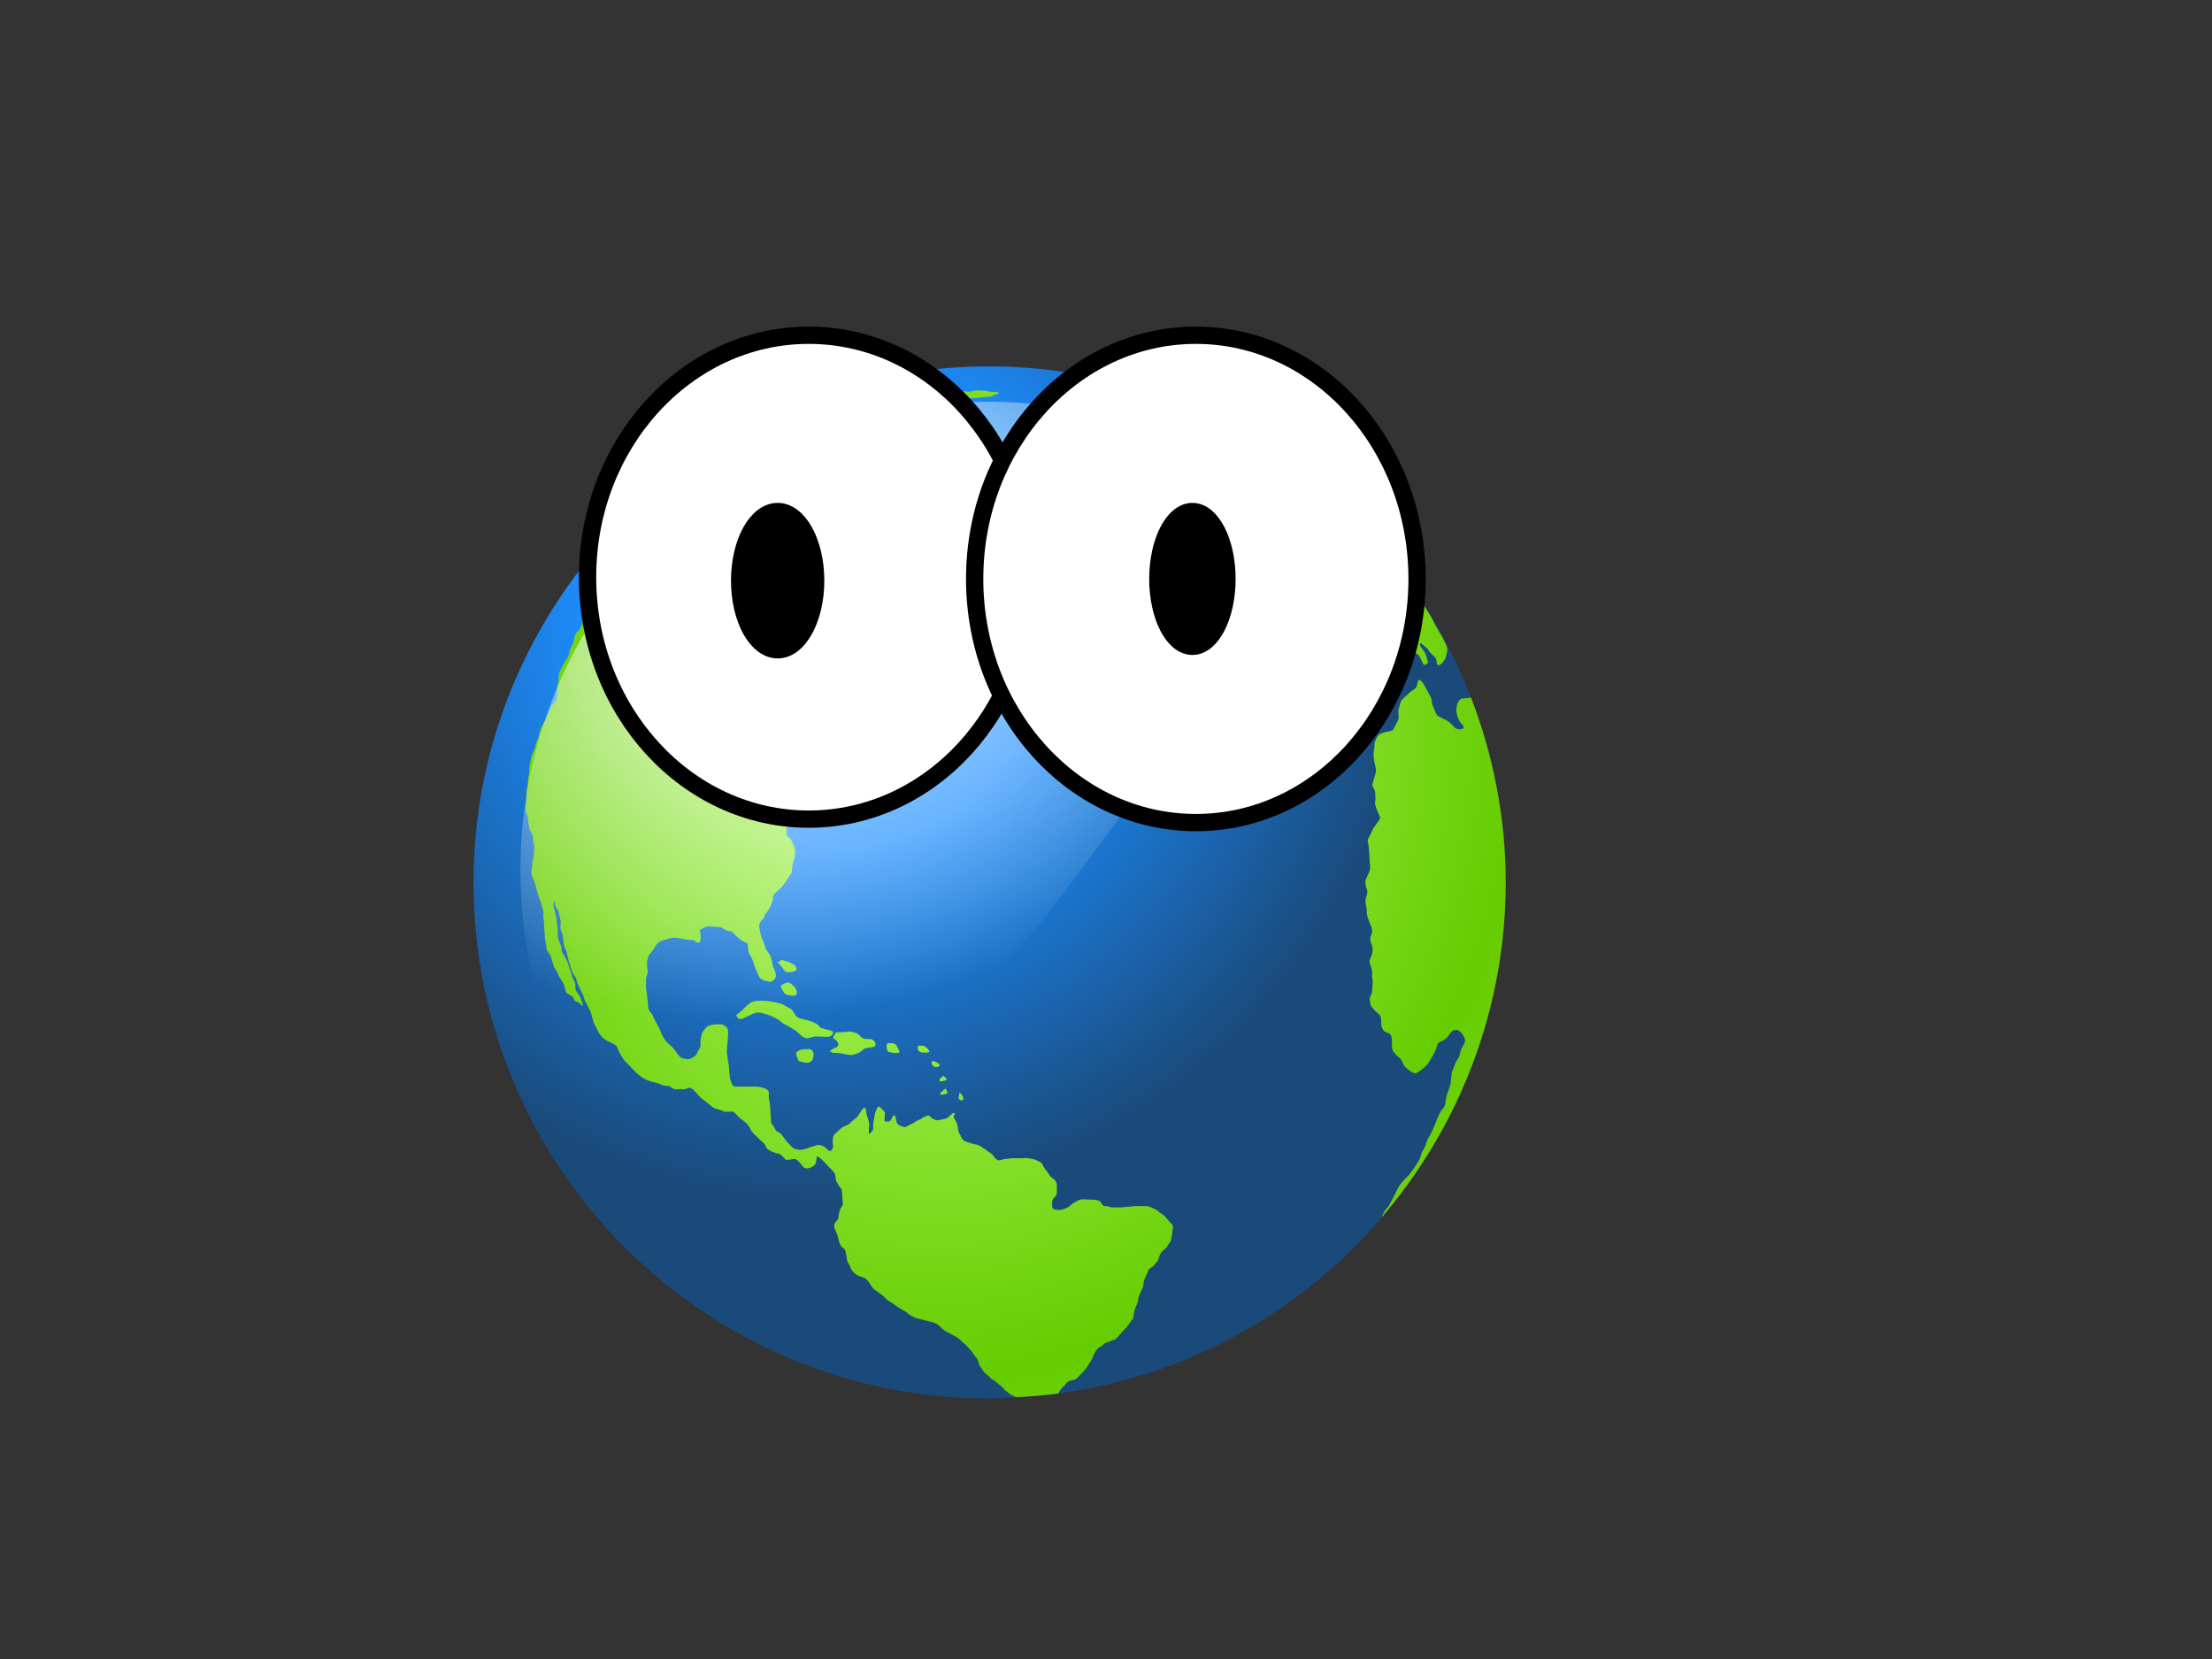
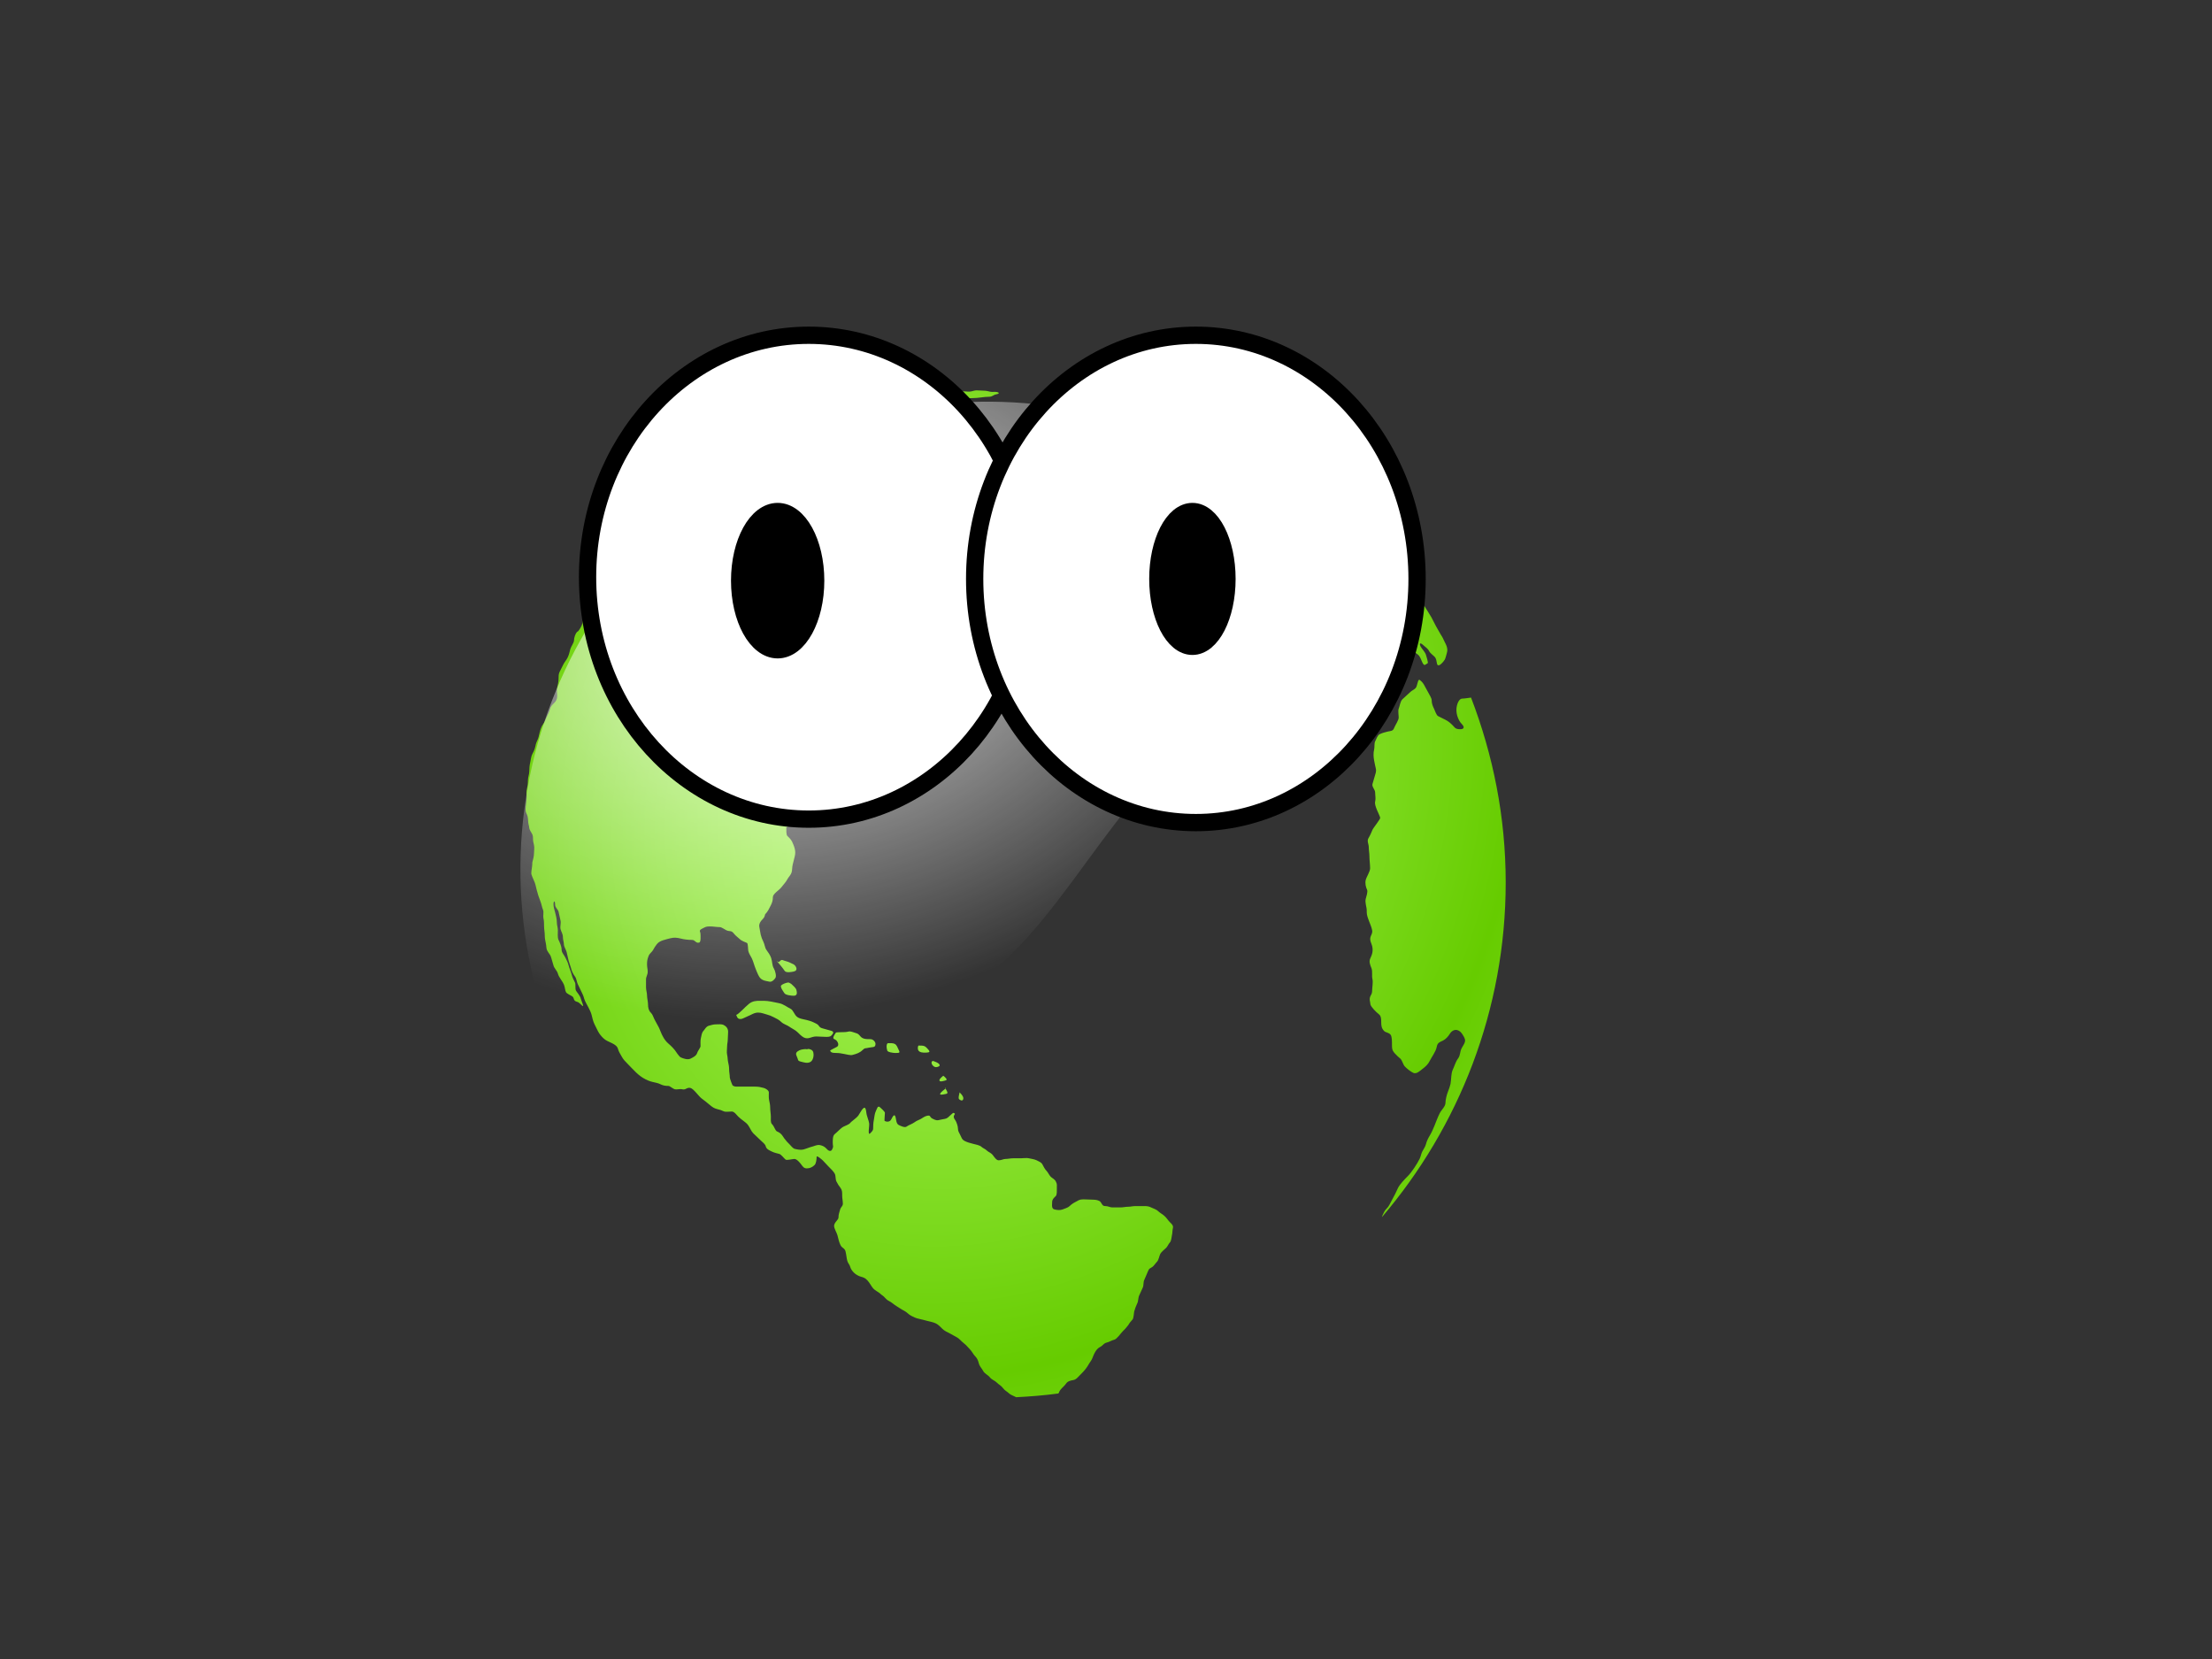
<svg xmlns="http://www.w3.org/2000/svg" xmlns:xlink="http://www.w3.org/1999/xlink" width="640" height="480">
  <rect width="100%" height="100%" fill="#333333" stroke="none" />
  <title>Cartoon mantis earth</title>
  <defs>
    <linearGradient id="linearGradient3351">
      <stop stop-color="#ffffff" stop-opacity="0.867" id="stop3353" offset="0" />
      <stop stop-color="#ffffff" stop-opacity="0" id="stop3355" offset="1" />
    </linearGradient>
    <linearGradient id="linearGradient3364">
      <stop stop-color="#007fff" id="stop3366" offset="0" />
      <stop stop-color="#1c8eff" offset="0.393" id="stop3413" />
      <stop stop-color="#1a4a7a" id="stop3368" offset="1" />
    </linearGradient>
    <linearGradient id="linearGradient6692">
      <stop stop-color="#b8ff71" id="stop6694" offset="0" />
      <stop stop-color="#66cc00" offset="1" id="stop6700" />
    </linearGradient>
    <radialGradient r="130.082" fy="309.108" fx="298.669" cy="309.108" cx="298.669" gradientTransform="matrix(0.244,0.878,-1.134,0.315,511.218,-185.901)" gradientUnits="userSpaceOnUse" id="radialGradient3969" xlink:href="#linearGradient3351" />
    <radialGradient r="141.812" fy="249.472" fx="317.862" cy="249.472" cx="317.862" spreadMethod="reflect" gradientTransform="matrix(0.923,0.55,-0.613,1.061,142.85,-210.122)" gradientUnits="userSpaceOnUse" id="radialGradient3976" xlink:href="#linearGradient6692" />
    <radialGradient r="149.302" fy="315.41" fx="298.103" cy="315.41" cx="298.103" gradientTransform="matrix(1.131,0,0,1.131,-97.295,-177.898)" gradientUnits="userSpaceOnUse" id="radialGradient3979" xlink:href="#linearGradient3364" />
  </defs>
  <g>
    <title>Layer 1</title>
    <g id="layer2" />
    <g id="layer1">
      <g id="g7821">
-         <path fill="url(#radialGradient3979)" fill-rule="nonzero" stroke-width="0.278" stroke-miterlimit="4" d="m286.329,106c-26.481,0 -51.311,6.966 -72.882,19.078c-0.014,0.008 -0.041,-0.008 -0.054,0c-13.958,7.843 -26.446,17.93 -37.17,29.67c-24.263,26.559 -39.223,61.789 -39.223,100.575c0,82.436 66.919,149.323 149.329,149.323c2.594,0 5.111,-0.247 7.672,-0.378c4.121,-0.211 8.184,-0.542 12.21,-1.081c37.336,-4.996 70.315,-23.697 93.628,-51.017c22.259,-26.086 35.766,-59.887 35.766,-96.846c0,-18.861 -3.607,-36.83 -9.995,-53.449c-3.133,-8.151 -7.005,-15.955 -11.454,-23.347c-19.28,-32.034 -50.148,-56.199 -86.875,-66.69c-13.038,-3.724 -26.724,-5.837 -40.952,-5.837z" id="path6109" />
        <path fill="url(#radialGradient3976)" fill-rule="nonzero" stroke-width="0.278" stroke-miterlimit="4" d="m265.184,110.702c-0.538,0 -1.388,0.098 -1.753,0.585c-0.352,0.469 -0.689,1.079 -1.07,1.46c-0.229,0.228 -0.468,0.877 -1.071,0.877c-0.349,0 -1.502,-0.188 -1.753,0c-0.464,0.348 -1.118,0.679 -1.265,1.265c-0.189,0.754 -0.827,0.632 -1.363,1.169c-0.303,0.302 -1.01,0.861 -1.46,0.973c-0.588,0.147 -1.104,0.292 -1.753,0.292c-0.493,0 -1.178,-0.119 -1.655,0c-0.777,0.195 -1.184,0.905 -1.849,1.071c-0.605,0.152 -0.879,0.394 -1.168,0.779c-0.374,0.498 -1.243,0.779 -1.85,0.779c-0.933,0 -0.973,0.17 -1.655,0.682c-0.484,0.363 -1.331,0.487 -1.947,0.487c-0.828,0 -2.001,0.026 -2.726,0.389c-0.494,0.247 -1.149,0.341 -1.363,0.876c-0.342,0.855 -0.628,0.947 -1.46,1.364c-0.484,0.242 -1.55,0.576 -1.947,0.973c-0.303,0.303 -0.47,1.38 -0.876,1.461c0.028,0.017 0.638,0.548 0.779,0.584c0.598,0.15 1.377,0.097 2.044,0.097c0.806,0 1.509,0.098 2.336,0.098c0.711,0 1.134,-0.487 1.753,-0.487c0.828,0 1.653,-0.001 2.433,0.194c0.651,0.163 1.264,0.39 1.947,0.39c0.724,0 1.132,-0.04 1.753,-0.195c0.787,-0.197 1.261,-0.157 1.655,-0.681c0.346,-0.462 0.638,-0.747 1.071,-1.071c0.345,-0.26 1.655,-1.656 1.947,-1.656c0.725,0 1.255,-0.216 1.947,-0.389c0.474,-0.119 0.493,-1.265 0.973,-1.169c0.282,0.057 0.861,0.759 1.168,0.682c0.268,-0.067 0.599,-0.14 0.877,-0.097c0.277,0.042 0.501,0.254 0.584,0.584c0.162,0.649 0.349,0.628 0.681,1.071c0.163,0.217 0.971,1.178 0.876,1.558c-0.115,0.463 -0.226,1.239 -0.097,1.752c0.129,0.516 0.153,1.086 0.389,1.558c0.158,0.316 0.604,1.05 0.682,1.363c0.152,0.611 0.492,0.594 0.779,1.169c0.341,0.684 0.171,0.982 -0.098,1.655c-0.23,0.576 -0.566,1.242 -0.389,1.947c0.036,0.146 0.061,0.341 0.097,0.487c0.109,0.436 0.171,0.672 0.292,0.779c0.121,0.107 0.291,0.097 0.779,0.097c0.574,0 1.366,0.004 1.655,0.292c0.39,0.391 0.779,0.61 0.779,1.169c0,0.402 -0.222,1.474 -0.584,1.655c-0.262,0.131 -1.071,0.834 -1.071,1.266c0,0.542 0.097,1.154 0.097,1.655c0,0.109 -0.026,0.283 0,0.389c0.162,0.647 0.299,1.475 0.584,2.045c0.225,0.449 0.728,0.845 0.974,1.46c0.217,0.544 0.239,1.354 0.487,1.85c0.274,0.549 0.548,1 0.778,1.461c0.274,0.546 0.438,1.606 0.877,2.045c0.517,0.517 0.723,0.867 1.168,1.46c0.381,0.509 0.866,1.158 1.265,1.558c0.355,0.355 0.717,0.814 1.169,1.266c0.929,0.93 1.491,1.475 2.628,2.044c0.582,0.292 1.259,0.581 1.85,0.877c0.667,0.333 1.232,0.778 1.752,1.168c0.592,0.444 1.207,1.085 2.044,0.876c0.726,-0.181 1.844,-0.045 2.532,-0.389c0.226,-0.113 0.475,-0.187 0.681,-0.39c0.206,-0.202 0.381,-0.503 0.195,-0.876c-0.152,-0.304 -0.487,-0.796 -0.487,-1.266c0,-0.798 -0.195,-1.515 -0.195,-2.336c0,-0.582 -0.035,-1.03 0.098,-1.558c0.104,-0.418 0.134,-1.022 0,-1.558c-0.165,-0.66 -0.031,-1.293 -0.195,-1.948c-0.136,-0.543 -0.097,-1.244 -0.097,-1.849c0,-0.568 -0.033,-1.039 0.097,-1.558c0.152,-0.61 0.097,-1.246 0.097,-1.85c0,-0.518 -0.086,-1.093 0.098,-1.461c0.188,-0.376 0.434,-1.28 0.973,-1.46c0.455,-0.152 2.044,-0.496 2.044,-1.071c0,-0.641 -0.06,-1.12 -0.194,-1.655c-0.154,-0.616 -0.558,-1.222 -0.195,-1.948c0.417,-0.834 1.233,-1.06 1.752,-1.752c0.296,-0.394 0.808,-0.807 1.266,-1.266c0.344,-0.344 1.101,-0.644 1.266,-0.974c0.213,-0.427 0.486,-1.063 0.486,-1.557c0,-0.349 0.152,-1.58 -0.194,-1.753c-0.504,-0.252 -1.071,-0.163 -1.071,-0.779c0,-0.409 0.441,-1.356 0.292,-1.655c-0.236,-0.473 -0.5,-0.88 -1.266,-1.071c-0.604,-0.151 -1.434,-0.267 -2.044,-0.39c-0.37,-0.073 -1.211,-0.182 -1.363,-0.486c-0.173,-0.347 -0.343,-1.292 -0.681,-1.461c-0.553,-0.276 -1.177,-0.292 -1.85,-0.292c-0.17,0 -2.271,-0.503 -1.558,-0.681c0.709,-0.178 0.688,-0.306 0.974,-0.877c0.162,-0.324 0.487,-0.876 0.194,-1.265c-0.407,-0.544 -0.961,-0.768 -1.363,-1.169c-0.532,-0.533 -1.765,-0.779 -2.531,-0.779c-0.109,0 -0.186,0.027 -0.292,0c-0.431,-0.108 -0.833,-0.541 -1.168,-0.876c-0.496,-0.497 -1.395,-0.714 -2.044,-0.876c-0.492,-0.123 -0.792,-0.539 -1.363,-0.682c-0.563,-0.141 -1.167,-0.145 -1.752,-0.292c-0.765,-0.191 -1.582,-0.336 -2.337,-0.487c-0.28,-0.056 -2.261,-0.203 -2.142,-0.681c0.073,-0.293 0.45,-0.974 0.876,-0.974c0.586,0 1.278,0.114 1.85,0c0.747,-0.149 1.513,-0.292 2.337,-0.292c0.751,0 1.508,0.048 2.239,0.195c0.913,0.182 1.924,0.067 2.823,0.292c0.706,0.176 1.794,0.292 2.531,0.292c1.038,0 2.247,-0.098 3.31,-0.098c1.624,0 3.074,-0.389 4.673,-0.389c0.925,0 1.241,-0.564 1.947,-0.682c0.357,-0.059 0.662,-0.162 0.779,-0.292c0.117,-0.129 0.015,-0.264 -0.487,-0.389c-0.611,-0.153 -1.315,0.06 -1.947,-0.098c-0.475,-0.118 -1.23,-0.291 -1.752,-0.291c-0.752,0 -1.395,-0.098 -2.142,-0.098c-0.535,0 -1.018,0.157 -1.558,0.292c-0.711,0.178 -1.395,0 -2.141,0c-0.765,0 -1.573,0 -2.337,0c-1.046,0 -2.145,-0.194 -3.115,-0.194c-0.633,0 -1.252,-0.098 -1.753,-0.098c-0.994,0 -2.147,-0.003 -2.92,-0.389c-0.721,-0.361 -1.244,-0.579 -2.045,-0.779c-0.37,-0.093 -1.228,-1.072 -1.557,-1.072l0,0zm62.11,1.169c-1.22,0.254 -2.48,0.401 -3.602,0.682c-1.419,0.354 -2.294,1.008 -3.602,0.681c-0.91,-0.227 -1.774,-0.296 -2.726,-0.487c0.309,0.309 0.161,0.712 -0.097,1.071c-0.258,0.359 -0.68,0.632 -0.876,0.779c-0.029,0.022 -2.245,0.269 -2.337,0.292c-0.527,0.132 -0.322,0.487 0,0.877c0.322,0.389 0.816,0.739 0.974,0.778c1.204,0.302 2.723,1.021 3.796,1.558c0.462,0.231 0.678,0.413 0.779,0.682c0.102,0.268 0.089,0.646 0.195,1.071c0.209,0.838 0.332,1.091 1.071,1.46c0.646,0.324 2.097,0.39 2.823,0.39c1.177,0 2.917,0.583 3.797,0.876c0.741,0.247 1.842,1.064 2.336,1.558c0.513,0.513 1.002,0.817 1.558,1.558c0.643,0.858 1.294,1.329 2.141,1.752c0.733,0.367 1.877,0.355 2.337,0.584c0.836,0.419 1.852,1.074 2.434,1.656c0.686,0.686 1.231,1.329 1.752,1.85c0.676,0.676 0.839,1.432 1.655,2.044c0.835,0.627 1.506,1.117 2.142,1.753c0.737,0.737 1.396,1.104 2.044,1.752c0.51,0.511 1.015,1.252 1.85,1.461c1.135,0.284 1.857,-0.44 2.823,-0.682c0.473,-0.118 2.186,1.664 2.434,1.85c0.574,0.431 1.128,1.284 1.363,1.753c0.266,0.533 1.169,1.267 1.557,1.655c0.75,0.75 0.929,0.902 1.85,1.363c0.378,0.189 0.808,0.22 1.168,0.097c0.36,-0.122 0.608,-0.388 0.682,-0.681c0.203,-0.814 0.515,-1.248 0.292,-2.142c-0.132,-0.527 -0.05,-1.127 0.194,-1.558c0.245,-0.431 0.643,-0.652 1.363,-0.292c0.515,0.257 0.842,1.099 1.071,1.558c0.324,0.647 0.779,1.504 0.779,2.434c0,0.825 0,1.364 0,2.239c0,0.355 4.095,2.635 4.186,2.727c0.525,0.524 1.232,0.854 1.85,1.265c0.679,0.453 1.118,0.9 2.044,1.363c0.525,0.263 0.808,0.75 0.974,1.266c0.165,0.516 0.204,1.032 0.097,1.461c-0.12,0.481 0.287,1.58 0.097,2.336c-0.146,0.587 -0.255,1.053 -0.194,1.363c0.06,0.311 0.311,0.448 0.973,0.779c0.961,0.481 1.324,1.243 2.337,1.85c0.529,0.318 0.945,4.033 1.265,4.674c0.369,0.738 0.783,1.735 0.584,2.531c-0.216,0.864 -0.584,1.505 -0.584,2.434c0,0.663 -0.519,1.59 -0.681,2.24c-0.155,0.62 -0.45,1.274 -0.584,1.752c-0.135,0.479 -0.11,0.794 0.584,1.071c0.901,0.361 2.385,0.779 3.31,0.779c0.977,0 1.943,0 2.92,0c0.464,0 0.933,0.932 1.363,1.948c0.43,1.015 0.791,2.106 0.876,2.531c0.18,0.901 0.416,1.292 0.974,1.85c0.731,0.732 1.8,1.361 2.044,2.337c0.279,1.114 0.663,1.399 0.195,2.337c-0.228,0.456 -1.828,0.816 -2.337,1.071c-0.73,0.365 -1.957,0.498 -3.017,0.779c-0.53,0.14 -1.012,0.344 -1.363,0.584c-0.352,0.239 -0.585,0.555 -0.585,0.973c0,0.953 0.384,1.352 0.779,2.142c0.43,0.861 0.828,1.525 1.363,2.24c0.088,0.116 0.189,0.286 0.292,0.389c0.594,0.594 0.531,1.52 1.071,2.24c0.744,0.992 1.111,1.833 1.655,2.921c0.523,1.047 1.705,1.852 2.336,3.115c0.353,0.706 0.974,2.051 0.974,3.019c0,0.763 0.403,1.513 0.584,2.239c0.138,0.553 0.7,1.091 1.266,1.46c0.566,0.37 1.139,0.65 1.655,0.779c0.911,0.228 1.967,0.098 2.92,0.098c1.009,0 1.627,-0.292 2.531,-0.292c0.522,0 1.261,-1.357 1.558,-1.753c0.651,-0.868 1.029,-1.39 1.266,-2.337c0.127,-0.51 0.26,-1.019 0.292,-1.558c0.031,-0.538 -0.071,-1.044 -0.487,-1.46c-0.354,-0.355 -0.415,-0.704 -0.39,-1.071c0.026,-0.367 0.136,-0.732 0.39,-1.071c0.136,-0.182 0.195,-2.515 0.195,-2.629c0,-0.094 -1.237,-1.649 -1.461,-1.947c-0.547,-0.729 -0.685,-1.663 -1.071,-2.434c-0.416,-0.833 -0.486,-1.563 -0.486,-2.629c0,-0.824 0,-1.611 0,-2.434c0,-1.114 -0.51,-1.483 -1.071,-2.045c-0.591,-0.591 -0.567,-1.1 -0.779,-1.947c-0.145,-0.582 -0.078,-0.922 0.097,-1.169c0.176,-0.246 0.515,-0.41 0.876,-0.681c0.6,-0.45 0.779,-1.398 0.779,-2.142c0,-0.538 -0.168,-1.081 -0.194,-1.461c-0.026,-0.379 0.058,-0.671 0.486,-0.779c0.395,-0.098 0.841,0.226 1.169,0.585c0.327,0.358 0.547,0.795 0.681,0.973c0.507,0.677 0.611,1.067 1.266,1.558c0.879,0.66 2.162,0.984 2.92,1.363c0.801,0.401 1.534,0.81 2.142,1.266c0.753,0.565 1.381,1.089 1.849,1.558c0.448,0.447 0.578,1.321 0.974,1.85c0.415,0.553 0.881,0.686 1.363,1.168c0.52,0.52 0.815,1.534 1.071,2.045c0.283,0.566 0.48,0.786 0.681,0.779c0.202,-0.008 0.452,-0.275 0.876,-0.487c0.269,-0.135 -0.418,-2.161 -0.486,-2.434c-0.19,-0.761 -1.264,-1.845 -1.558,-2.434c-0.314,-0.629 -0.213,-0.898 0,-0.877c0.213,0.022 0.56,0.268 0.779,0.487c0.644,0.644 1.258,0.862 1.752,1.85c0.214,0.428 1.027,1.027 1.46,1.461c0.635,0.634 0.547,1.212 0.779,2.142c0.082,0.328 0.287,0.407 0.487,0.389c0.2,-0.018 0.447,-0.182 0.682,-0.389c0.469,-0.416 0.952,-1.029 1.07,-1.266c0.291,-0.583 0.379,-1.232 0.584,-1.85c0.269,-0.805 0.137,-1.499 -0.097,-2.142c-0.234,-0.643 -0.627,-1.227 -0.876,-1.85c-0.223,-0.557 -0.567,-1.043 -0.876,-1.558c-0.936,-1.56 -1.711,-3.033 -2.531,-4.673c-0.04,-0.081 -0.058,-0.114 -0.098,-0.195c-19.28,-32.035 -50.11,-56.204 -86.837,-66.695l0,0zm-95.015,12.852c-0.49,0 -1.272,0.928 -1.557,1.071c-0.627,0.314 -1.282,1.034 -1.85,1.461c-0.592,0.443 -1.091,0.842 -1.655,1.265c-0.643,0.483 -1.07,0.585 -2.044,0.585c-0.925,0 -0.946,0.423 -1.655,0.779c-0.831,0.415 -1.598,1.735 -1.948,2.433c-0.329,0.659 -0.801,1.484 -1.168,1.85c-0.445,0.446 -1.239,0.718 -1.752,0.974c-0.611,0.306 -0.389,1.512 -0.389,2.142c0,0.421 -1.641,0.487 -1.753,0.487c-0.223,0 -1.517,-1.907 -1.655,-2.045c-0.688,-0.689 -0.33,-0.812 -1.363,-1.071c-0.559,-0.14 -1.013,-0.092 -1.265,-0.194c-0.252,-0.103 -0.39,-0.378 -0.39,-1.071c0,-0.752 0.9,-1.094 1.266,-1.461c0.446,-0.445 1.322,-0.759 1.752,-0.974c0.627,-0.313 0.891,-0.89 1.363,-1.363c0.587,-0.587 0.682,-1.262 0.682,-2.142c0,-0.274 -1.385,-0.838 -1.655,-0.973c-0.618,-0.31 -1.011,-0.993 -1.753,-1.363c-0.013,0.007 -0.084,-0.008 -0.097,0c-13.958,7.842 -26.464,17.859 -37.188,29.598c-0.12,0.602 -0.176,1.325 -0.39,1.753c-0.408,0.818 -0.982,0.982 -1.557,1.558c-0.431,0.431 -0.66,1.236 -0.974,1.655c-0.452,0.603 -1.137,0.846 -1.655,1.363c-0.501,0.502 -0.486,1.643 -0.486,2.337c0,0.657 0.29,0.899 0.584,0.876c0.293,-0.022 0.549,-0.319 0.779,-0.779c0.284,-0.569 1.708,-1.452 2.239,-1.85c0.728,-0.546 1.764,-0.9 2.141,-1.655c0.341,-0.682 0.667,-1.107 0.876,-1.947c0.279,-1.116 0.896,-1.597 1.461,-2.726c0.201,0.63 0.531,1.407 1.168,2.044c0.291,0.292 0.427,0.714 0.389,1.071c-0.038,0.358 -0.25,0.696 -0.389,0.974c-0.219,0.438 -1.101,1.101 -1.558,1.558c-0.553,0.554 -0.858,0.548 -1.168,1.168c-0.335,0.67 -0.891,0.837 -1.071,1.558c-0.168,0.673 -0.513,1.177 -0.681,1.85c-0.24,0.961 -0.081,1.541 -0.779,2.239c-0.473,0.474 -0.741,1.408 -0.876,1.948c-0.24,0.958 -0.67,1.208 -1.266,1.655c-0.65,0.488 -0.884,1.494 -1.071,2.239c-0.244,0.976 -1.404,2.031 -1.849,2.921c-0.383,0.765 -0.683,0.878 -1.071,1.656c-0.27,0.539 -0.309,1.43 -0.487,2.141c-0.197,0.791 -0.642,1.538 -1.168,2.24c-0.087,0.116 -0.287,0.189 -0.39,0.292c-0.519,0.52 -0.876,1.72 -0.876,2.434c0,0.665 -0.896,1.835 -1.071,2.531c-0.237,0.948 -0.422,1.723 -0.778,2.435c-0.44,0.878 -0.856,1.224 -1.266,2.044c-0.451,0.903 -0.714,1.429 -1.071,2.142c-0.286,0.574 -0.292,1.396 -0.292,2.142c0,0.656 -0.228,1.694 -0.389,2.337c-0.179,0.713 0,1.698 0,2.434c0,0.955 -0.341,1.51 -0.876,2.045c-0.627,0.627 -1.028,0.997 -1.266,1.947c-0.15,0.602 -0.553,1.398 -0.876,2.045c-0.428,0.856 -0.48,1.353 -1.071,2.142c-0.446,0.594 -0.769,1.518 -0.974,2.337c-0.217,0.869 -0.287,1.549 -0.681,2.336c-0.396,0.793 -0.482,1.344 -0.681,2.142c-0.194,0.775 -0.519,1.331 -0.779,1.85c-0.376,0.751 -0.389,1.557 -0.584,2.337c-0.213,0.851 -0.292,1.873 -0.292,2.726c0,0.749 -0.39,1.663 -0.39,2.532c0,0.897 -0.094,1.641 -0.292,2.434c-0.191,0.765 -0.097,1.582 -0.097,2.434c0,1.212 -0.292,2.37 -0.292,3.603c0,0.947 0.374,1.107 0.584,1.947c0.185,0.74 0.111,1.612 0.292,2.336c0.088,0.354 0.195,0.642 0.195,1.072c0.294,1.177 1.071,1.525 1.071,2.726c0,0.944 0.099,1.369 0.291,2.142c0.189,0.753 0,1.751 0,2.531c0,0.78 -0.301,1.791 -0.486,2.532c-0.025,0.1 0,0.189 0,0.292c0,0.931 -0.292,1.917 -0.292,2.921c0,0.286 0.576,1.639 0.778,2.045c0.376,0.751 0.58,1.833 0.779,2.629c0.294,1.176 0.626,2.196 1.071,3.31c0.355,0.886 0.397,1.576 0.779,2.531c0.25,0.625 -0.038,1.794 0.097,2.337c0.19,0.758 0.195,1.647 0.195,2.434c0,0.887 0.195,1.59 0.195,2.434c0,0.843 0.105,1.588 0.292,2.337c0.224,0.896 0.097,1.558 0.389,2.142c0.494,0.988 0.958,1.202 1.168,2.045c0.211,0.843 0.502,1.617 0.682,2.336c0.21,0.843 1.068,1.546 1.265,2.337c0.272,1.088 1.257,2.056 1.753,3.213c0.307,0.717 0.311,1.597 0.584,2.142c0.259,0.518 1.454,0.969 1.85,1.266c0.369,0.277 0.367,0.589 0.486,0.876c0.12,0.288 0.318,0.542 0.876,0.682c0.669,0.167 1.11,0.832 1.558,1.168c0.589,0.442 -0.308,-1.427 -0.487,-2.142c-0.202,-0.808 -1.013,-1.657 -1.363,-2.239c-0.326,-0.545 -0.045,-1.843 -0.292,-2.337c-0.401,-0.804 -0.762,-1.491 -0.973,-2.337c-0.225,-0.9 -0.652,-1.733 -0.876,-2.629c-0.229,-0.914 -0.575,-1.538 -0.974,-2.336c-0.477,-0.955 -1.071,-1.305 -1.071,-2.434c0,-0.726 -0.556,-1.99 -0.876,-2.629c-0.336,-0.673 -0.195,-2.027 -0.195,-2.824c0,-0.782 -0.292,-1.422 -0.292,-2.239c0,-0.966 -0.263,-1.932 -0.486,-2.824c-0.205,-0.82 -0.487,-1.554 -0.487,-2.434c0,-0.651 0.17,-0.871 0.292,-0.779c0.121,0.092 0.195,0.518 0.195,1.071c0,0.606 0.821,1.241 0.973,1.85c0.215,0.859 0.365,1.751 0.584,2.629c0.173,0.691 -0.188,1.681 0,2.434c0.216,0.862 0.682,1.362 0.682,2.337c0,0.814 0.292,1.405 0.292,2.142c0,0.533 0.646,1.611 0.779,2.142c0.208,0.836 0.377,1.705 0.584,2.531c0.175,0.7 0.573,1.612 0.778,2.435c0.167,0.668 0.584,1.492 1.071,2.141c0.424,0.565 0.505,1.594 0.779,2.142c0.436,0.872 0.645,1.388 1.071,2.24c0.345,0.691 0.599,1.229 0.779,1.947c0.203,0.813 0.909,1.916 1.265,2.629c0.34,0.679 0.721,1.421 0.877,2.045c0.23,0.921 0.454,1.979 0.876,2.823c0.341,0.684 0.676,1.353 0.973,1.948c0.425,0.85 0.982,1.468 1.558,2.044c0.704,0.704 1.681,1.044 2.531,1.461c0.85,0.416 1.534,0.88 1.752,1.752c0.189,0.754 0.803,1.606 1.071,2.142c0.397,0.793 1.142,1.531 1.752,2.142c1.617,1.617 2.98,3.34 5.063,4.382c0.705,0.352 1.174,0.561 2.044,0.779c0.878,0.219 1.592,0.309 2.337,0.681c0.75,0.376 1.448,0.487 2.336,0.487c0.353,0 1.245,0.822 1.85,0.974c0.539,0.135 1.412,-0.183 2.141,0c1.003,0.25 1.32,-0.644 2.337,-0.39c0.941,0.236 2.384,2.397 3.212,3.019c0.734,0.55 1.497,1.13 2.337,1.85c0.768,0.658 1.301,1.031 2.239,1.265c0.747,0.187 1.164,0.29 1.752,0.584c0.63,0.316 1.689,0.098 2.434,0.098c0.714,0 1.43,1.04 1.85,1.46c0.998,0.998 2.172,1.566 2.823,2.435c0.572,0.762 0.899,1.775 1.558,2.434c0.592,0.592 1.422,1.325 2.141,2.044c0.595,0.595 1.274,1.005 1.46,1.753c0.2,0.8 1.16,1.164 1.753,1.46c0.653,0.327 1.533,0.53 2.142,0.682c0.543,0.136 1.421,1.334 1.849,1.655c0.327,0.245 2.005,-0.195 2.531,-0.195c0.686,0 1.528,0.999 1.948,1.558c0.477,0.638 0.775,1.168 1.654,1.168c0.906,0 1.665,-0.398 2.239,-0.973c0.456,-0.456 0.584,-1.693 0.584,-2.337c0,-0.599 1.546,0.767 1.85,1.071c0.475,0.475 1.098,1.195 1.46,1.558c0.685,0.685 1.618,1.58 1.948,2.239c0.33,0.662 0.139,1.544 0.486,2.24c0.389,0.777 0.706,1.232 1.169,1.85c0.493,0.658 0.486,1.188 0.486,2.239c0,0.845 0.195,1.512 0.195,2.337c0,0.72 -0.616,1.002 -0.779,1.655c-0.195,0.782 -0.487,1.327 -0.487,2.337c0,0.7 -1.265,1.403 -1.265,2.434c0,0.779 0.781,1.956 0.973,2.726c0.221,0.884 0.468,2.006 0.877,2.824c0.471,0.942 1.202,0.816 1.46,1.85c0.221,0.886 0.278,1.794 0.486,2.628c0.197,0.786 0.689,1.1 0.877,1.85c0.163,0.653 0.664,1.249 1.071,1.656c0.501,0.501 1.357,0.996 2.044,1.168c1.245,0.311 1.705,0.813 2.336,1.655c0.555,0.74 0.835,1.527 1.655,2.142c0.816,0.612 1.177,0.69 1.753,1.266c0.131,0.131 0.235,0.189 0.389,0.292c0.777,0.518 0.991,1.177 1.947,1.655c0.776,0.388 1.44,1.039 2.142,1.461c0.889,0.533 1.353,0.92 2.239,1.363c0.762,0.381 1.348,1.112 2.044,1.46c0.758,0.379 1.319,0.692 2.239,0.877c0.746,0.149 1.701,0.425 2.337,0.584c0.965,0.241 1.891,0.41 2.628,0.779c0.693,0.346 1.45,1.158 1.85,1.558c0.575,0.575 1.539,1.012 2.239,1.362c0.529,0.265 1.258,0.727 1.752,0.974c0.985,0.493 1.372,1.199 2.239,1.85c0.669,0.502 1.126,1.125 1.655,1.655c0.646,0.647 1.036,1.523 1.558,2.045c0.622,0.623 0.883,1.292 1.071,2.045c0.236,0.944 0.887,1.482 1.265,2.239c0.374,0.747 1.448,1.183 1.947,1.85c0.485,0.646 1.432,0.945 1.947,1.46c0.677,0.678 1.271,0.883 1.85,1.656c0.563,0.75 1.166,0.971 1.558,1.363c0.553,0.553 1.354,0.823 1.849,1.071c0.15,0.074 0.241,0.138 0.39,0.195c4.121,-0.211 8.142,-0.532 12.169,-1.072c0.032,-0.077 0.171,-0.102 0.195,-0.194c0.256,-1.027 1.509,-1.826 2.044,-2.629c0.553,-0.831 1.432,-0.929 2.142,-1.071c0.844,-0.169 1.218,-0.732 1.849,-1.363c0.644,-0.644 1.26,-1.257 1.85,-2.045c0.582,-0.776 0.791,-1.315 1.266,-1.947c0.56,-0.748 0.679,-1.456 1.07,-2.24c0.449,-0.897 0.923,-1.58 1.655,-1.947c0.853,-0.426 1.098,-1.077 1.85,-1.265c1.006,-0.252 1.442,-0.653 2.336,-0.877c0.726,-0.181 1.919,-1.918 2.337,-2.337c0.614,-0.614 1.033,-1.02 1.655,-1.85c0.229,-0.306 0.415,-0.707 0.681,-0.973c0.206,-0.258 0.379,-0.424 0.585,-0.682c0.345,-0.432 0.361,-1.834 0.486,-2.337c0.179,-0.715 0.543,-1.67 0.876,-2.336c0.343,-0.685 0.23,-1.628 0.584,-2.337c0.395,-0.788 0.643,-1.479 0.974,-2.142c0.37,-0.741 0.121,-1.605 0.487,-2.337c0.376,-0.752 0.6,-1.493 0.876,-2.044c0.395,-0.79 0.251,-1.051 1.265,-1.558c0.542,-0.271 1.099,-1.196 1.558,-1.655c0.428,-0.429 0.667,-1.724 0.876,-2.142c0.365,-0.731 1.281,-1.379 1.753,-1.851c0.372,-0.372 0.724,-1.211 1.07,-1.557c0.415,-0.414 0.479,-1.624 0.584,-2.045c0.169,-0.672 0.122,-1.459 0.293,-2.142c0.188,-0.753 -0.547,-1.326 -0.877,-1.655c-0.624,-0.625 -1.043,-1.44 -1.849,-2.045c-0.694,-0.52 -1.177,-0.788 -1.558,-1.168c-0.5,-0.501 -1.388,-0.743 -2.044,-1.071c-0.56,-0.28 -1.071,-0.39 -1.947,-0.39c-0.824,0 -1.708,0 -2.531,0c-0.888,0 -1.356,0.195 -2.142,0.195c-0.839,0 -1.401,0.195 -2.239,0.195c-0.772,0 -1.565,0 -2.337,0c-0.698,0 -1.225,-0.39 -2.044,-0.39c-0.839,0 -0.914,-0.569 -1.363,-1.168c-0.402,-0.536 -1.467,-0.682 -2.142,-0.682c-0.915,0 -1.762,-0.097 -2.823,-0.097c-1.226,0 -1.429,0.325 -2.336,0.779c-0.642,0.321 -1.256,0.769 -1.655,1.168c-0.465,0.466 -1.492,0.753 -2.045,0.974c-0.726,0.29 -1.652,0.171 -2.336,0c-0.466,-0.117 -0.609,-0.424 -0.682,-0.779c-0.072,-0.355 0,-0.801 0,-1.266c0,-0.901 0.531,-1.309 1.071,-1.85c0.352,-0.352 0.292,-1.594 0.292,-2.142c0,-1.088 0.118,-1.224 -0.292,-2.044c-0.352,-0.705 -1.067,-0.97 -1.46,-1.363c-0.466,-0.466 -0.817,-1.304 -1.266,-1.753c-0.429,-0.429 -0.875,-1.264 -1.168,-1.85c-0.29,-0.581 -1.116,-0.899 -1.655,-1.168c-0.669,-0.335 -1.688,-0.447 -2.239,-0.585c-0.673,-0.168 -1.638,0 -2.336,0c-0.772,0 -1.468,0 -2.239,0c-0.825,0 -1.463,0.195 -2.239,0.195c-0.582,0 -1.142,0.39 -1.947,0.39c-0.635,0 -1.222,-0.883 -1.655,-1.461c-0.568,-0.757 -1.265,-0.875 -1.753,-1.363c-0.52,-0.521 -1.149,-0.663 -1.557,-1.071c-0.483,-0.483 -1.807,-0.72 -2.434,-0.876c-0.921,-0.23 -1.692,-0.457 -2.337,-0.779c-0.888,-0.444 -0.922,-0.871 -1.362,-1.753c-0.376,-0.75 -0.682,-1.165 -0.682,-1.947c0,-0.62 -0.378,-1.633 -0.584,-2.045c-0.149,-0.297 -0.393,-0.622 -0.487,-0.779c-0.301,-0.603 -0.041,-0.936 0.098,-1.168c0.138,-0.232 0.188,-0.342 -0.39,-0.487c-0.07,-0.017 -1.42,1.26 -1.557,1.364c-0.616,0.461 -1.078,0.366 -1.948,0.583c-1.282,0.321 -1.418,0.265 -2.531,-0.292c-0.462,-0.231 -0.539,-0.506 -0.681,-0.681c-0.142,-0.175 -0.275,-0.272 -0.973,-0.098c-0.711,0.178 -1.24,0.669 -1.85,0.974c-0.689,0.345 -1.046,0.419 -1.655,0.876c-0.63,0.473 -1.754,0.829 -2.337,1.266c-0.537,0.403 -1.962,-0.348 -2.239,-0.486c-0.73,-0.366 -0.75,-1.638 -0.876,-2.142c-0.17,-0.682 -0.365,-0.765 -0.584,-0.585c-0.219,0.181 -0.486,0.68 -0.682,1.071c-0.251,0.504 -0.617,0.646 -0.973,0.682c-0.356,0.036 -0.65,-0.033 -0.974,-0.195c-0.091,-0.046 0.098,-2.046 0.098,-2.337c0,-0.379 -1.227,-1.421 -1.363,-1.558c-0.369,-0.368 -0.602,-0.279 -0.779,0c-0.177,0.28 -0.321,0.74 -0.487,1.071c-0.379,0.759 -0.395,1.687 -0.584,2.629c-0.159,0.797 -0.194,1.631 -0.194,2.434c0,0.557 -0.483,0.97 -0.877,1.364c-0.365,0.365 -0.425,-0.142 -0.389,-0.877c0.036,-0.735 0.199,-1.635 0.097,-2.142c-0.164,-0.82 -0.48,-1.532 -0.681,-2.336c-0.167,-0.669 -0.134,-1.34 -0.39,-1.851c-0.243,-0.487 -0.672,-0.081 -1.07,0.487c-0.399,0.568 -0.813,1.344 -0.974,1.558c-0.622,0.83 -1.96,1.608 -2.434,2.24c-0.224,0.298 -1.493,0.795 -1.849,0.973c-0.819,0.409 -1.848,1.63 -2.531,2.142c-0.65,0.488 -0.585,1.872 -0.585,2.629c0,0.955 0.32,0.82 -0.194,1.85c-0.243,0.485 -0.635,0.462 -0.974,0.292c-0.339,-0.17 -0.552,-0.455 -0.681,-0.584c-0.542,-0.541 -0.963,-0.776 -1.753,-0.974c-0.863,-0.215 -1.533,0.213 -2.239,0.389c-0.954,0.239 -1.823,0.651 -2.725,0.877c-0.731,0.183 -1.789,-0.033 -2.434,-0.195c-0.546,-0.136 -1.066,-0.871 -1.558,-1.363c-0.62,-0.621 -0.835,-0.821 -1.46,-1.655c-0.474,-0.632 -0.628,-1.079 -1.266,-1.558c-0.784,-0.588 -0.958,-0.261 -1.363,-1.071c-0.348,-0.696 -0.582,-1.167 -0.973,-1.558c-0.394,-0.394 -0.292,-1.367 -0.292,-2.142c0,-0.758 -0.195,-1.714 -0.195,-2.531c0,-0.788 -0.156,-1.596 -0.292,-2.142c-0.171,-0.685 -0.097,-1.656 -0.097,-2.337c0,-0.573 -0.974,-1.144 -1.461,-1.266c-0.807,-0.201 -1.377,-0.389 -2.628,-0.389c-1.043,0 -1.883,0 -2.921,0c-0.771,0 -1.564,0 -2.336,0c-0.586,0 -0.734,-0.124 -1.071,-0.292c-0.133,0 -0.876,-2.055 -0.876,-2.337c0,-0.845 -0.195,-1.512 -0.195,-2.337c0,-0.808 -0.148,-1.567 -0.292,-2.142c-0.158,-0.635 -0.106,-1.399 -0.292,-2.142c-0.168,-0.673 0,-1.638 0,-2.337c0,-0.844 0.195,-1.247 0.195,-2.142c0,-0.599 0.097,-1.438 0.097,-2.142c0,-0.906 -0.511,-1.57 -1.265,-1.947c-0.659,-0.33 -1.454,-0.195 -2.239,-0.195c-0.805,0 -1.315,0.207 -2.045,0.39c-0.827,0.207 -1.233,1.136 -1.557,1.46c-0.552,0.552 -0.601,1.427 -0.779,2.142c-0.171,0.684 -0.098,1.656 -0.098,2.337c0,0.382 -0.854,1.472 -0.973,1.947c-0.216,0.863 -1.399,1.382 -1.947,1.655c-0.812,0.407 -2.211,-0.083 -2.823,-0.389c-0.501,-0.251 -1.395,-1.697 -1.655,-2.044c-0.421,-0.562 -0.884,-0.982 -1.266,-1.364c-0.52,-0.519 -0.988,-0.798 -1.557,-1.558c-0.443,-0.59 -0.764,-1.235 -0.974,-1.655c-0.369,-0.738 -0.472,-1.235 -0.876,-2.045c-0.367,-0.733 -0.849,-1.502 -1.266,-2.336c-0.46,-0.921 -0.476,-1.353 -1.071,-1.947c-0.615,-0.616 -0.778,-1.475 -0.778,-2.337c0,-0.864 -0.292,-1.772 -0.292,-2.629c0,-0.782 -0.293,-1.519 -0.293,-2.337c0.001,-0.782 0,-1.519 0,-2.337c0.001,-0.722 0.487,-1.318 0.487,-2.142c0,-0.898 -0.194,-1.296 -0.194,-2.142c0,-1.016 0.081,-1.518 0.486,-2.531c0.261,-0.652 1.011,-1.145 1.266,-1.655c0.306,-0.613 0.629,-1.067 1.071,-1.656c0.446,-0.595 1.131,-0.94 1.849,-1.168c0.719,-0.228 1.463,-0.414 2.142,-0.584c1.056,-0.264 1.944,-0.147 2.921,0.097c1.059,0.265 2.094,0.39 3.212,0.39c0.539,0 0.798,0.264 1.071,0.486c0.273,0.223 0.541,0.425 1.071,0.293c0.54,-0.135 0.389,-1.878 0.389,-2.337c0,-0.551 -0.215,-0.841 -0.194,-1.071c0.02,-0.231 0.266,-0.425 0.778,-0.682c0.898,-0.449 1.03,-0.584 2.142,-0.584c0.983,0 1.902,0.195 2.823,0.195c0.546,0 1.34,0.621 1.85,0.876c0.497,0.248 0.806,0.251 1.168,0.292c0.363,0.042 0.693,0.178 1.071,0.682c0.518,0.69 1.258,1.161 1.752,1.655c0.54,0.54 1.571,0.834 2.045,1.071c0.347,0.174 0.291,1.942 0.389,2.337c0.188,0.752 0.634,1.365 0.974,2.044c0.474,0.949 0.696,1.985 1.071,2.921c0.268,0.671 0.519,1.331 0.779,1.85c0.409,0.82 0.645,1.199 1.362,1.558c0.591,0.295 1.201,0.325 1.85,0.487c0.769,0.192 1.393,-0.494 1.752,-0.974c0.278,-0.37 0.203,-0.926 0.098,-1.46c-0.105,-0.534 -0.305,-1.059 -0.487,-1.363c-0.576,-0.96 -0.403,-1.892 -0.779,-3.019c-0.296,-0.887 -0.91,-1.732 -1.363,-2.336c-0.452,-0.603 -0.535,-1.656 -0.876,-2.337c-0.364,-0.728 -0.593,-1.3 -0.779,-2.045c-0.183,-0.733 -0.231,-1.51 -0.389,-2.142c-0.244,-0.976 0.324,-1.784 0.973,-2.434c0.482,-0.482 0.546,-0.819 0.682,-1.363c0.778,-0.778 1.195,-1.708 1.655,-2.629c0.392,-0.785 0.584,-1.422 0.584,-2.337c0,-0.478 0.441,-0.978 0.973,-1.46c0.532,-0.482 1.157,-0.958 1.461,-1.363c0.565,-0.754 1.341,-1.515 1.752,-2.337c0.347,-0.694 1.034,-1.215 1.266,-2.142c0.158,-0.635 0.106,-1.399 0.292,-2.142c0.206,-0.826 0.385,-1.541 0.584,-2.337c0.199,-0.795 0.189,-1.48 0,-2.239c-0.185,-0.74 -0.493,-1.473 -0.779,-2.045c-0.386,-0.772 -0.921,-1.212 -1.363,-1.655c-0.349,-0.349 -0.292,-1.777 -0.292,-2.337c0,-0.496 1.489,-0.487 1.947,-0.487c0.711,0 1.553,-0.461 2.044,-0.584c0.455,-0.114 1.089,-1.204 1.363,-1.752c0.342,-0.685 0.575,-1.327 0.779,-2.143c0.22,-0.881 -0.195,-1.561 -0.195,-2.336c0,-0.666 0.738,-1.391 1.266,-1.655c0.759,-0.38 1.212,-0.682 2.142,-0.682c0.901,0 1.66,0.195 2.531,0.195c1.04,0 1.272,-0.306 1.655,-1.071c0.288,-0.577 0.194,-1.649 0.194,-2.337c0,-0.789 -0.049,-1.562 -0.194,-2.142c-0.118,-0.473 0.092,-0.955 0.194,-1.363c-0.13,-0.523 0.939,-2.107 1.071,-2.239c0.509,-0.509 1.069,-1.022 1.753,-1.364c0.585,-0.292 1.263,-0.776 1.849,-1.363c0.632,-0.631 1.173,-1.367 1.558,-1.752c0.57,-0.571 0.652,-1.139 1.168,-1.655c0.244,-0.244 0.133,1.779 0,2.044c-0.189,0.38 -0.092,0.647 0.097,0.974c0.19,0.327 0.507,0.662 0.585,0.973c0.126,0.507 -0.084,0.847 -0.098,1.072c-0.013,0.224 0.094,0.389 0.779,0.389c0.96,0 1.204,-0.266 1.558,-0.974c0.377,-0.755 1.054,-0.839 1.752,-1.363c0.529,-0.396 0.828,-1.022 1.363,-1.558c0.629,-0.629 1.063,-0.768 1.655,-1.557c0.509,-0.68 1.189,-0.692 1.947,-1.071c1.065,-0.533 0.577,-1.264 1.752,-1.558c0.725,-0.182 1.182,-0.807 1.461,-1.363c0.29,-0.582 -0.487,-1.424 -0.487,-2.045c0,-0.993 -0.269,-1.364 -0.779,-2.045c-0.275,-0.367 -0.544,-0.434 -0.779,-0.389c-0.235,0.044 -0.395,0.2 -0.584,0.389c-0.464,0.465 -0.681,1.655 -0.973,2.24c-0.407,0.812 -0.202,1.344 -0.877,1.85c-0.493,0.369 -1.793,-1.005 -2.141,-1.266c-0.612,-0.459 -1.527,-0.584 -2.337,-0.584c-0.5,0 -0.75,0.191 -0.973,0.292c-0.224,0.1 -0.443,0.088 -0.779,-0.584c-0.269,-0.539 -0.175,-1.675 -0.292,-2.142c-0.106,-0.424 -0.365,-0.601 -0.487,-0.779c-0.122,-0.178 -0.042,-0.445 0.389,-0.877c0.565,-0.564 0.877,-0.321 0.877,-1.363c0,-0.785 0.679,-1.362 1.265,-1.655c0.761,-0.38 0.351,-0.974 1.46,-0.974c0.773,0 1.576,-0.252 2.045,-0.486c0.442,-0.222 0.704,-0.524 0.681,-0.779c-0.022,-0.256 -0.262,-0.39 -0.779,-0.39c-0.973,0 -1.536,0.584 -2.531,0.584c-0.614,0 -1.6,0.671 -2.141,0.779c-0.781,0.156 -1.525,0.089 -2.337,0.292c-0.836,0.209 -1.483,0.858 -2.336,1.071c-0.753,0.189 -1.694,1.42 -1.85,2.045c-0.243,0.974 -1.037,1.817 -1.752,2.532c-0.714,0.713 -1.061,0.735 -1.753,0.389c-0.091,-0.046 1.047,-1.996 1.266,-2.434c0.504,-1.007 0.668,-1.641 1.558,-2.532c0.675,-0.675 1.382,-1.09 1.947,-1.655c0.663,-0.663 0.979,-1.34 1.849,-1.558c0.888,-0.222 1.884,-0.097 2.824,-0.097c0.891,0 1.474,-0.39 2.239,-0.39c0.711,0 1.512,-0.988 2.141,-1.46c0.721,-0.541 1.895,-0.515 2.726,-0.682c0.946,-0.189 1.339,-0.438 1.655,-1.071c0.349,-0.696 1.269,-0.587 1.753,-1.071c0.345,-0.345 0.387,-0.713 0.486,-0.973c0.1,-0.261 0.182,-0.459 0.682,-0.584c0.766,-0.192 1.609,-0.135 2.239,-0.292c0.673,-0.169 1.541,0 2.239,0c0.548,0 0.911,-0.083 1.071,-0.292c0.16,-0.21 0.195,-0.569 0.195,-0.974c0,-0.761 -0.44,-1.413 -0.974,-1.947c-0.614,-0.614 -0.944,-1.206 -1.363,-2.045c-0.362,-0.724 -0.692,-1.579 -0.973,-2.142c-0.333,-0.665 -0.585,-1.461 -0.877,-2.045c-0.392,-0.786 -1.201,-1.201 -1.849,-1.363c-0.665,-0.166 -1.472,-0.888 -1.85,-1.266c-0.46,-0.46 -0.912,-0.927 -1.363,-1.265c-0.646,-0.485 -0.953,-0.543 -1.266,-1.169c-0.295,-0.591 -0.705,-1.118 -1.07,-1.85c-0.284,-0.568 -0.696,-0.905 -0.974,-1.46c-0.295,-0.591 -0.085,-1.534 -0.292,-1.948c-0.279,-0.559 -0.488,-1.463 -0.779,-2.044c-0.327,-0.655 -0.535,-0.779 -0.876,-1.461c-0.435,-0.869 0.098,-1.362 -0.487,-1.947c-0.554,-0.555 -0.587,-1.024 -1.265,-1.363c-0.417,-0.208 -0.581,-0.399 -0.779,-0.487c-0.198,-0.087 -0.408,-0.039 -0.876,0.195c-0.085,0.042 -0.695,1.488 -0.779,1.655c-0.353,0.707 -0.849,0.849 -1.558,1.558c-0.654,0.654 -1.031,1.09 -1.363,1.752c-0.292,0.586 -1.467,0.193 -1.849,0.098c-0.353,-0.088 -0.419,-0.446 -0.39,-0.876c0.03,-0.431 0.089,-0.913 0,-1.266c-0.168,-0.674 0,-1.639 0,-2.337c0.001,-0.335 0.366,-0.343 0.779,-0.389c0.414,-0.047 0.932,-0.153 1.168,-0.39c0.293,-0.293 0.467,-0.456 0.487,-0.682c0.021,-0.225 -0.112,-0.501 -0.487,-0.876c-0.436,-0.437 -1.532,-0.261 -2.044,-0.389c-1.085,-0.272 -1.513,-0.162 -2.336,-0.779c-0.729,-0.547 -1.153,-1.01 -1.363,-1.85c-0.138,-0.55 -1.298,-0.446 -1.85,-0.584c-0.778,-0.195 -1.583,-0.195 -2.434,-0.195c-0.73,0 -1.285,0.589 -2.044,0.779c-0.426,0.107 -0.786,-0.071 -1.071,-0.097c-0.285,-0.027 -0.52,0.034 -0.681,0.681c-0.215,0.857 -0.56,1.411 -0.877,2.045c-0.26,0.521 -0.292,1.379 -0.292,2.142c0,0.949 -0.257,1.113 0,2.142c0.175,0.699 -0.065,1.623 -0.194,2.142c-0.199,0.793 0.197,1.547 0,2.337c-0.253,1.011 -0.534,1.366 -0.098,2.239c0.405,0.81 0.831,0.988 1.071,1.947c0.193,0.772 -0.292,1.564 -0.292,2.337c0,0.669 -0.979,1.468 -1.265,1.85c-0.359,0.478 -0.779,1.291 -0.779,1.947c0,0.534 -1.268,0.926 -1.558,1.071c-0.773,0.387 -1.186,1.03 -1.655,1.655c-0.365,0.487 -0.389,1.644 -0.389,2.24c0,0.762 -0.195,1.527 -0.195,2.337c0,0.772 0,1.564 0,2.337c0,0.79 0.192,1.18 0,1.947c-0.184,0.737 -1.074,1.218 -1.558,1.46c-0.455,0.228 -0.89,-0.025 -1.168,-0.389c-0.277,-0.365 -0.487,-0.886 -0.487,-1.169c0.001,-0.823 0,-1.708 0,-2.531c0.001,-0.658 -0.194,-1.435 -0.194,-2.142c0,-0.824 0,-1.611 0,-2.434c0,-0.953 -0.299,-1.391 -0.487,-2.142c-0.119,-0.474 -1.196,-1.196 -1.558,-1.558c-0.53,-0.531 -1.25,-0.966 -1.849,-1.266c-0.493,-0.246 -1.205,-0.912 -1.558,-1.266c-0.743,-0.743 -1.199,-1.035 -1.558,-1.752c-0.37,-0.742 -1.339,-0.877 -2.141,-0.877c-0.85,0.001 -1.682,-0.19 -2.337,-0.681c-0.471,-0.353 -0.584,-1.542 -0.584,-2.045c0,-0.977 -0.117,-1.756 -0.292,-2.629c-0.143,-0.716 -0.059,-1.71 0.097,-2.336c0.22,-0.878 1.173,-1.566 1.461,-2.142c0.403,-0.806 1.682,-1.391 2.336,-2.045c0.629,-0.629 0.967,-1.553 1.752,-2.142c0.995,-0.747 2.029,-1.306 3.116,-1.85c0.574,-0.287 0.65,-1.105 0.876,-1.558c0.405,-0.81 0.656,-1.532 1.168,-2.044c0.628,-0.629 1.179,-1.18 1.752,-1.753c0.498,-0.497 1.891,-0.39 2.142,-0.39c0.343,0 0.97,1.843 1.071,2.045c0.213,0.426 0.375,0.662 0.682,0.779c0.306,0.117 0.778,0.083 1.168,0c0.779,-0.165 1.676,-0.576 2.725,-0.876c0.585,-0.167 1.284,-1.275 1.85,-1.558c0.551,-0.276 0.584,-1.563 0.584,-2.24c0,-0.888 -0.097,-1.355 -0.097,-2.141c0,-0.442 -1.289,-0.937 -1.558,-1.072c-0.376,-0.188 -0.411,-0.62 -0.292,-1.07c0.119,-0.451 0.414,-0.901 0.584,-1.071c0.483,-0.483 1.317,-0.817 1.947,-0.974c0.838,-0.21 1.605,-0.17 2.239,-0.487c0.685,-0.342 0.867,-0.769 1.363,-1.266c0.772,-0.771 0.849,-1.253 1.071,-2.142c0.163,-0.653 0.077,-1.669 0.195,-2.142c0.197,-0.787 0.947,-1.521 1.266,-1.947c0.234,-0.313 0.331,-0.587 0.584,-0.779c0.253,-0.192 0.578,-0.292 1.168,-0.292c0.562,0 0.926,0.025 1.168,0.195c0.242,0.169 0.383,0.474 0.584,0.876c0.289,0.577 0.098,1.649 0.098,2.337c0,0.827 -0.643,1.129 -1.071,1.557c-0.388,0.388 1.358,1.214 1.557,1.364c0.31,0.232 0.138,0.732 -0.194,1.265c-0.333,0.534 -0.816,1.048 -0.877,1.169c-0.253,0.507 -0.898,1.017 -1.265,1.752c-0.489,0.979 -0.586,1.12 -1.947,1.461c-0.883,0.22 -1.604,0.899 -2.142,1.168c-0.384,0.192 -0.4,0.464 -0.292,0.779c0.108,0.315 0.274,0.664 0.389,0.779c0.675,0.675 0.967,0.655 1.85,0.876c1.049,0.263 1.423,-0.05 2.044,0.779c0.423,0.564 0.598,0.805 0.877,1.363c0.396,0.794 0.854,1.276 1.071,2.142c0.096,0.385 1.541,0.528 2.044,0.779c0.654,0.327 1.673,0.399 2.239,0.682c0.717,0.358 1.046,0.578 1.85,0.779c0.649,0.162 0.861,0.483 1.655,0.681c0.473,0.119 0.767,0.155 0.973,0c0.207,-0.154 0.285,-0.457 0.39,-0.876c0.086,-0.348 -0.295,-0.779 -0.682,-1.071c-0.387,-0.291 -0.77,-0.434 -0.876,-0.487c-0.816,-0.408 -1.133,-0.549 -1.655,-1.071c-0.423,-0.423 -0.613,-0.794 -0.584,-1.071c0.029,-0.276 0.276,-0.471 0.584,-0.779c0.299,-0.299 0.621,-0.205 0.974,0c0.352,0.205 0.747,0.553 0.876,0.682c0.337,0.337 0.734,0.244 1.07,0c0.338,-0.244 0.542,-0.704 0.585,-0.877c0.154,-0.619 0.292,-1.026 0.292,-1.947c0,-0.963 -0.644,-1.126 -0.39,-2.142c0.107,-0.428 -0.256,-0.748 -0.681,-0.974c-0.425,-0.225 -0.925,-0.401 -1.168,-0.584c-0.784,-0.587 -1.162,-0.571 -1.558,-1.363c-0.285,-0.57 -0.092,-0.873 0.195,-0.973c0.286,-0.101 0.655,-0.056 0.876,0c0.885,0.221 1.046,0.656 1.655,1.265c0.693,0.693 0.688,1.075 1.46,1.461c0.744,0.372 0.742,0.973 1.558,0.973c0.518,0 0.584,-1.57 0.584,-2.044c0,-0.833 -0.39,-1.449 -0.39,-2.337c0,-0.353 0.822,-0.962 0.974,-1.266c0.23,-0.46 0.207,-0.863 0,-1.168c-0.208,-0.305 -0.568,-0.568 -0.779,-0.779c-0.555,-0.555 -1.031,-0.797 -1.363,-1.461c-0.38,-0.76 -1.187,-1.09 -1.85,-1.752c-0.1,-0.2 -0.431,0.009 -0.778,0.097c-0.347,0.088 -0.69,0.066 -0.877,-0.681c-0.179,-0.717 0.228,-1.69 0.39,-2.337c0.184,-0.736 0.602,-0.946 0.779,-1.655c0.139,-0.556 0.444,-0.717 0.584,-0.876c0.14,-0.16 0.17,-0.342 -0.098,-0.877c-0.187,-0.374 -1.183,-0.786 -1.557,-0.973c-0.62,-0.31 -1.009,-0.814 -1.363,-1.169c-0.341,-0.341 -0.195,-1.815 -0.195,-2.337c0,-0.389 -0.187,-0.702 -0.487,-0.876c-0.299,-0.173 -0.657,-0.231 -0.973,-0.389c-0.56,-0.281 -1.202,-0.292 -2.045,-0.292c-0.672,0 -1.71,-0.136 -2.336,-0.292c-0.719,-0.18 -1.66,0.171 -2.142,0.292c-0.673,0.168 -1.638,0 -2.336,0c-0.798,0 -1.083,-0.296 -1.85,-0.487c-0.494,-0.124 -1.632,0.864 -2.044,1.071c-0.418,0.209 -0.597,0.054 -0.681,-0.292c-0.085,-0.347 -0.098,-0.832 -0.098,-1.169c0,-0.772 0,-1.564 0,-2.337c0,-0.328 -0.24,-0.504 -0.584,-0.584c-0.344,-0.08 -0.772,-0.097 -1.071,-0.097l0,0zm84.404,9.444c-0.415,0.086 -0.765,0.429 -0.876,0.877c-0.13,0.519 -0.194,1.26 -0.292,1.655c-0.031,0.124 -1.926,-0.243 -3.018,0.195c-0.462,0.185 -1.125,0.476 -1.558,0.584c-0.594,0.148 -0.416,0.574 -0.292,1.071c0.155,0.621 1.901,0.743 2.434,0.876c0.372,0.093 0.874,0.777 1.265,1.169c0.39,0.389 1.052,0.667 1.461,0.973c0.318,0.239 0.653,0.946 1.07,1.363c0.433,0.434 1.179,0.636 1.753,0.779c0.694,0.174 1.129,-0.194 1.849,-0.194c0.589,0 1.102,0.292 1.753,0.292c0.674,0 1.143,-0.292 1.752,-0.292c0.496,0 0.698,-0.8 0.974,-1.169c0.362,-0.483 0.389,-1.229 0.389,-1.85c0,-0.574 -0.188,-1.141 -0.292,-1.558c-0.124,-0.495 -1.102,-0.743 -1.363,-1.265c-0.327,-0.656 -0.347,-0.821 -1.071,-1.363c-0.493,-0.371 -1.388,-0.792 -1.752,-0.974c-0.579,-0.289 -1.001,-0.532 -1.46,-0.876c-0.304,-0.229 -0.766,-0.293 -1.266,-0.293c-0.327,0 -0.743,0 -1.071,0c-0.144,-0.036 -0.251,-0.028 -0.389,0l0,0zm34.267,12.561c-0.627,0.082 -0.779,1.027 -0.778,1.849c0,0.829 -1.111,1.588 -1.461,1.85c-0.48,0.361 1.95,1.316 2.142,1.364c0.822,0.205 1.504,0.904 2.336,1.071c0.6,0.12 1.594,0.773 2.337,1.07c0.426,0.171 0.558,0.795 0.681,1.461c0.124,0.665 0.195,1.343 0.195,1.753c0,0.846 -0.005,1.733 0.195,2.531c0.208,0.832 0.442,1.151 0.194,2.142c-0.118,0.474 -0.175,0.836 -0.194,1.168c-0.019,0.333 0.033,0.618 0.389,0.974c0.64,0.64 2.441,0.299 3.213,1.071c0.764,0.765 1.361,1.283 2.239,2.337c0.45,0.54 -0.042,1.516 0.584,2.142c0.429,0.43 1.853,0.51 2.336,0.389c0.341,-0.085 0.503,-2.011 0.584,-2.337c0.102,-0.407 0.701,-0.62 1.363,-0.681c0.662,-0.061 1.424,0.03 1.753,0.195c0.585,0.292 0.647,1.207 0.487,1.85c-0.122,0.484 -0.019,0.803 0.194,1.071c0.214,0.268 0.529,0.508 0.876,0.681c0.641,0.321 1.498,0.21 1.947,0.098c0.715,-0.179 1.035,-1.193 1.363,-1.85c0.223,-0.446 0.318,-0.781 0.39,-1.071c0.071,-0.29 0.121,-0.548 0.584,-0.779c0.654,-0.328 0.959,-0.835 0.779,-1.558c-0.197,-0.788 -0.418,-1.517 -0.779,-2.239c-0.481,-0.961 -1.495,-1.316 -2.337,-1.948c-0.643,-0.483 -0.577,-0.655 -0.779,-1.46c-0.135,-0.542 -1.062,-0.97 -1.654,-1.266c-0.546,-0.273 -0.903,-1.23 -1.558,-1.558c-0.952,-0.476 -1.865,-0.619 -2.726,-1.265c-0.876,-0.657 -1.645,-0.893 -2.531,-1.558c-0.856,-0.643 -1.608,-1.413 -2.336,-2.142c-0.719,-0.719 -1.422,-1.033 -1.947,-1.558c-0.645,-0.645 -1.655,-1.022 -2.337,-1.363c-0.882,-0.441 -1.377,-0.96 -2.142,-1.266c-0.924,-0.37 -1.581,-0.469 -2.434,-0.682c-0.291,-0.072 -0.618,-0.332 -0.875,-0.486c-0.111,-0.028 -0.203,-0.012 -0.293,0l0,0zm-85.085,46.248c-0.26,0.26 -0.741,0.03 -1.07,0.194c-0.354,0.177 -0.505,0.851 -0.585,1.169c-0.13,0.523 -0.085,1.01 -0.194,1.558c-0.125,0.623 0.062,1.611 0.194,2.142c0.105,0.42 -0.569,0.943 -0.779,1.363c-0.215,0.432 -0.493,0.787 -0.778,1.168c-0.336,0.448 -0.284,1.421 -0.39,1.948c-0.125,0.626 -0.156,1.111 -0.292,1.655c-0.103,0.412 -0.097,0.82 -0.097,1.266c0,0.337 0.8,0.546 1.071,0.681c0.29,0.145 0.444,-0.2 0.584,-0.584c0.14,-0.384 0.257,-0.841 0.487,-1.071c0.469,-0.47 0.713,-0.682 1.363,-0.682c0.425,0 0.88,-0.097 1.362,-0.097c0.27,0 0.825,0.169 1.071,0.292c0.469,0.234 0.755,0.463 1.071,0.779c0.377,0.377 0.266,0.821 0.876,0.974c0.497,0.124 0.811,0.389 1.363,0.389c0.566,0 1.089,0 1.655,0c0.412,0 0.85,0 1.266,0c0.593,0 0.584,-0.377 0.584,-0.974c0,-0.523 0.076,-0.887 0.195,-1.363c0.121,-0.485 -0.105,-0.808 -0.195,-1.168c-0.106,-0.423 -0.8,-0.897 -1.071,-1.168c-0.605,-0.606 -1.269,-0.501 -1.46,-1.266c-0.089,-0.356 0.097,-0.885 0.097,-1.266c0,-0.371 0.097,-0.752 0.097,-1.168c0,-0.499 -0.312,-0.724 -0.486,-1.071c-0.215,-0.43 -0.615,-0.39 -1.071,-0.39c-0.429,0 -1.036,-0.11 -1.46,-0.195c-0.48,-0.095 -0.746,-0.063 -1.071,-0.389c-0.357,-0.357 -0.682,-0.301 -0.682,-0.876c0,-0.301 -0.206,-0.63 -0.292,-0.974c-0.102,-0.408 -0.185,-0.552 -0.487,-0.779c-0.181,-0.136 -0.672,-0.097 -0.876,-0.097l0,0zm144.762,3.7c-0.498,0.071 -0.514,1.877 -1.071,2.434c-0.515,0.515 -1.04,0.65 -1.46,1.071c-0.723,0.723 -1.594,1.398 -2.337,2.142c-0.637,0.637 -0.741,1.902 -1.071,2.726c-0.236,0.59 0,1.881 0,2.532c0,0.827 -0.949,2.13 -1.265,2.92c-0.199,0.497 -0.366,0.724 -0.682,0.877c-0.316,0.153 -0.729,0.158 -1.265,0.292c-0.872,0.218 -1.577,0.399 -2.337,0.779c-0.555,0.277 -0.981,1.476 -1.265,2.045c-0.294,0.588 -0.132,1.695 -0.292,2.336c-0.26,1.04 -0.2,2.215 0,3.213c0.163,0.817 0.291,1.555 0.486,2.337c0.212,0.846 -0.156,1.599 -0.292,2.142c-0.204,0.818 -0.486,1.555 -0.681,2.337c-0.199,0.794 0.779,1.588 0.779,2.434c0,0.891 0.228,1.715 0,2.629c-0.149,0.594 0.133,1.464 0.486,2.336c0.354,0.873 0.834,1.775 0.974,2.337c0.097,0.387 -2.017,2.951 -2.239,3.505c-0.282,0.705 -0.692,1.641 -1.168,2.435c-0.482,0.802 0.097,1.707 0.097,2.531c0,0.859 0.195,1.808 0.195,2.726c0,1.128 0.194,2.285 0.194,3.408c0,1.01 -1.024,2.444 -1.265,3.408c-0.229,0.915 0.016,2.077 0.389,2.824c0.279,0.556 -0.227,1.977 -0.389,2.628c-0.274,1.097 0.292,2.325 0.292,3.408c0,0.154 0,0.332 0,0.487c0,1.503 1.228,3.511 1.557,5.16c0.181,0.902 -0.325,1.401 -0.486,2.045c-0.247,0.987 0.287,1.735 0.486,2.531c0.323,1.291 0.064,2.405 -0.486,3.505c-0.278,0.556 -0.283,0.978 -0.195,1.461c0.089,0.483 0.294,0.977 0.487,1.46c0.373,0.934 0.039,2.202 0.292,3.213c0.215,0.862 -0.098,2.428 -0.098,3.408c0,0.707 -0.284,1.04 -0.486,1.461c-0.202,0.42 -0.311,0.897 -0.098,1.752c0.052,0.206 0.046,0.476 0.098,0.682c0.18,0.719 1.678,2.232 2.336,2.726c0.46,0.345 0.594,0.714 0.682,1.071c0.087,0.357 0.097,0.713 0.097,1.266c0,1.168 0.127,1.879 0.876,2.629c0.458,0.458 1.343,0.394 1.85,1.071c0.416,0.555 0.389,2.113 0.389,2.823c0,0.867 0.023,1.365 0.292,1.85c0.27,0.485 0.766,0.961 1.363,1.558c0.257,0.257 0.522,0.424 0.779,0.681c0.611,0.612 0.721,1.695 1.363,2.337c0.595,0.596 1.522,1.346 2.337,1.753c0.491,0.246 1.002,0.075 1.46,-0.195c0.457,-0.27 0.84,-0.63 1.168,-0.876c0.959,-0.72 1.672,-1.397 2.142,-2.337c0.637,-1.274 1.76,-2.667 2.044,-4.089c0.109,-0.547 0.262,-0.901 0.584,-1.169c0.322,-0.267 0.825,-0.461 1.266,-0.681c0.786,-0.393 1.528,-1.25 1.947,-1.948c0.46,-0.768 1.289,-1.284 2.141,-1.07c0.658,0.164 1.117,0.65 1.461,1.168c0.343,0.518 0.649,1.038 0.779,1.558c0.208,0.833 -0.635,1.853 -0.974,2.531c-0.568,1.137 -0.302,1.993 -1.071,3.018c-0.686,0.916 -1.03,2.256 -1.46,3.116c-0.581,1.162 -0.432,2.937 -0.682,4.187c-0.111,0.555 -0.508,1.66 -0.778,2.337c-0.316,0.788 -0.682,2.288 -0.682,3.115c0,1.095 -1.144,1.996 -1.655,3.018c-0.606,1.212 -1.059,2.454 -1.557,3.7c-0.378,0.944 -0.838,1.949 -1.363,2.824c-0.467,0.777 -0.86,1.59 -1.071,2.434c-0.195,0.778 -0.709,1.417 -1.071,2.142c-0.343,0.686 -0.405,1.394 -0.779,2.142c-0.695,1.39 -2.245,3.803 -3.407,4.966c-1.002,1.002 -2.302,2.363 -2.823,3.407c-0.343,0.686 -0.556,1.21 -0.877,1.851c-0.467,0.934 -1.091,1.987 -1.655,3.115c-0.394,0.789 -1.076,1.179 -1.46,1.948c-0.398,0.796 -0.579,1.125 -0.681,1.557c22.259,-26.085 35.825,-59.919 35.825,-96.878c0,-18.861 -3.64,-36.833 -10.027,-53.453c-0.651,0.051 -1.803,0.292 -2.531,0.292c-0.47,0 -0.818,0.362 -1.071,0.779c-0.254,0.417 -0.404,0.933 -0.487,1.266c-0.231,0.923 -0.181,1.971 0.097,2.921c0.279,0.949 0.745,1.815 1.266,2.336c0.395,0.395 0.633,0.778 0.584,1.071c-0.049,0.294 -0.344,0.487 -0.973,0.487c-0.682,0 -1.081,-0.109 -1.363,-0.292c-0.283,-0.183 -0.431,-0.431 -0.779,-0.779c-0.66,-0.66 -1.26,-1.214 -2.142,-1.655c-0.779,-0.39 -1.445,-0.723 -2.142,-1.071c-0.5,-0.25 -0.926,-1.658 -1.168,-2.142c-0.38,-0.761 -0.681,-1.528 -0.681,-2.434c0,-0.616 -0.628,-1.547 -0.876,-2.045c-0.301,-0.602 -0.719,-1.242 -1.071,-1.947c-0.394,-0.787 -0.754,-1.32 -1.461,-1.85c-0.09,-0.067 -0.123,-0.108 -0.194,-0.097l0,0zm-184.578,81.105c-0.108,0.047 -0.242,0.144 -0.39,0.292c-0.431,0.431 -0.33,0.347 -1.071,-0.098c0.161,0 2.033,2.253 2.434,2.921c0.189,0.315 0.728,0.413 1.266,0.39c0.538,-0.023 1.055,-0.133 1.363,-0.195c0.689,-0.138 0.869,-0.549 0.779,-0.974c-0.091,-0.424 -0.454,-0.908 -0.779,-1.071c-0.844,-0.422 -1.422,-0.745 -2.337,-0.973c-0.757,-0.19 -0.941,-0.435 -1.265,-0.292l0,0zm1.752,6.523c-0.576,0.104 -1.442,0.469 -1.752,0.779c-0.245,0.244 -0.043,0.702 0.194,1.168c0.237,0.467 0.575,0.858 0.682,1.072c0.298,0.596 2.067,0.778 2.726,0.778c0.553,0 0.804,-0.25 0.876,-0.584c0.072,-0.334 -0.013,-0.732 -0.098,-1.071c-0.152,-0.61 -0.905,-1.198 -1.265,-1.558c-0.367,-0.366 -0.042,-0.083 -0.876,-0.584c-0.116,-0.029 -0.295,-0.035 -0.487,0l0,0zm-7.885,5.258c-1.114,-0.003 -2.158,0.032 -3.213,0.876c-1.28,1.024 -2.831,2.885 -3.699,3.213c0.192,0.481 0.346,0.897 0.681,1.071c0.336,0.175 0.844,0.162 1.363,-0.097c0.851,-0.426 1.417,-0.611 2.142,-0.974c0.751,-0.376 1.33,-0.681 2.142,-0.681c1.04,0 1.735,0.36 2.628,0.584c0.675,0.168 1.189,0.4 1.947,0.779c0.788,0.394 1.51,0.731 2.142,1.363c0.613,0.613 1.745,0.92 2.336,1.363c0.607,0.455 1.727,0.948 2.337,1.558c0.395,0.395 1.23,1.248 1.849,1.558c0.654,0.327 1.212,0.26 1.753,0.097c0.54,-0.163 1.098,-0.389 1.849,-0.39c0.548,0 1.476,0.055 2.337,0.098c0.86,0.043 1.613,0.041 1.947,-0.292c0.207,-0.207 0.491,-0.489 0.584,-0.779c0.092,-0.291 -0.008,-0.538 -0.584,-0.682c-0.823,-0.206 -1.549,-0.46 -2.434,-0.681c-1.226,-0.307 -0.838,-0.857 -1.85,-1.363c-1.146,-0.574 -1.486,-0.737 -2.823,-1.072c-0.876,-0.219 -2.204,-0.353 -2.921,-1.07c-0.644,-0.646 -0.99,-1.81 -1.654,-2.143c-1.162,-0.581 -2.051,-1.383 -3.408,-1.655c-1.354,-0.271 -3.01,-0.681 -4.381,-0.681c-0.404,0 -0.699,0.001 -1.07,0l0,0zm25.992,8.86c-0.221,-0.02 -0.461,0.042 -0.681,0.097c-0.905,0.227 -3.268,0.014 -3.407,0.292c-0.155,0.258 -0.353,0.511 -0.487,0.779c-0.313,0.627 -0.261,0.829 -0.098,0.974c0.164,0.144 0.47,0.178 0.779,0.487c0.116,0.116 0.391,0.495 0.487,0.876c0.096,0.382 0.003,0.777 -0.389,0.974c-0.088,0.044 -1.983,1 -1.947,1.071c0.256,0.513 0.52,0.681 1.655,0.681c0.944,0 1.593,0.124 2.433,0.292c0.565,0.113 1.801,0.427 2.337,0.293c1.266,-0.317 2.212,-0.655 3.018,-1.461c0.68,-0.68 0.69,-0.367 1.947,-0.681c0.434,-0.109 0.955,-0.09 1.265,-0.195c0.31,-0.106 0.487,-0.326 0.487,-0.877c0,-0.584 -0.674,-1.363 -1.46,-1.363c-0.689,0 -1.606,0.025 -2.239,-0.292c-0.881,-0.44 -0.888,-1.195 -1.947,-1.46c-0.498,-0.125 -1.089,-0.427 -1.753,-0.487l0,0zm11.098,3.408c-0.306,-0.077 -0.469,0.367 -0.486,0.876c-0.017,0.509 0.143,1.062 0.194,1.266c0.113,0.452 1.697,0.681 2.239,0.681c0.542,0 0.976,0.016 1.169,-0.097c0.193,-0.113 0.135,-0.313 -0.098,-0.779c-0.328,-0.658 -0.521,-1.429 -1.168,-1.753c-0.534,-0.267 -1.267,-0.194 -1.85,-0.194l0,0zm8.762,0.681c-0.16,0.118 -0.25,0.547 -0.195,0.974c0.055,0.427 0.277,0.799 0.974,0.974c0.686,0.171 1.698,0.11 2.142,0c0.359,-0.09 0.22,-0.384 -0.098,-0.779c-0.317,-0.396 -0.739,-0.808 -1.071,-0.974c-0.398,-0.199 -1.159,-0.195 -1.655,-0.195c-0.04,-0.02 -0.051,-0.033 -0.097,0l0,0zm-31.834,0.974c-0.129,0.008 -0.358,0.097 -0.487,0.097c-0.129,-0.106 -1.502,-0.027 -2.141,0.293c-0.447,0.223 -0.738,0.439 -0.877,0.681c-0.138,0.241 -0.145,0.585 0.098,1.071c0.253,0.507 0.285,0.842 0.389,1.071c0.104,0.229 0.301,0.343 0.877,0.487c0.934,0.233 1.774,0.524 2.628,0.097c0.66,-0.33 0.973,-1.283 0.973,-2.044c0,-0.94 -0.262,-1.454 -1.07,-1.656c-0.125,-0.031 -0.26,-0.105 -0.39,-0.097l0,0zm35.923,3.505c-0.498,0.106 -0.412,0.854 0.097,1.363c0.607,0.608 1.243,0.401 1.655,0.195c0.448,-0.224 0.278,-0.596 -0.097,-0.876c-0.375,-0.281 -0.945,-0.481 -0.974,-0.487c-0.293,-0.147 -0.515,-0.23 -0.681,-0.195zm3.018,4.284c-0.262,0.203 -1.071,0.867 -1.071,1.266c0,0.38 0.396,0.377 0.876,0.292c0.48,-0.085 0.993,-0.253 1.071,-0.292c0.451,-0.226 -0.363,-0.937 -0.779,-1.266c-0.015,0.007 -0.073,-0.012 -0.097,0zm0.584,3.505c0.016,0.027 0.078,0.165 0.097,0.195c0.073,-0.061 0.109,-0.19 0.098,-0.195c-0.01,-0.004 -0.11,-0.042 -0.195,0zm0.097,0.195c-0.344,0.288 -1.423,1.021 -1.557,1.558c-0.115,0.456 1.9,-0.074 1.946,-0.097c0.453,-0.227 -0.091,-0.988 -0.389,-1.461zm4.089,1.071c-0.045,0.461 -0.53,1.72 -0.097,2.045c0.637,0.478 0.928,0.342 1.07,0.097c0.143,-0.245 0.128,-0.621 0,-0.876c-0.243,-0.488 -0.526,-0.809 -0.973,-1.266z" id="path6111" />
-         <path fill="url(#radialGradient3969)" fill-rule="nonzero" stroke-width="20" stroke-linecap="round" stroke-linejoin="round" marker-start="none" marker-mid="none" marker-end="none" stroke-miterlimit="4" stroke-dashoffset="50" d="m410.735,199.712c0,0 -39.081,-3.787 -65.969,15.66c-26.889,19.447 -41.585,62.127 -72.815,75.064c-62.462,25.872 -111.062,12.766 -111.062,12.766c-28.564,-68.957 4.22,-148.105 73.178,-176.668c68.957,-28.563 148.105,4.221 176.668,73.178l0,0z" id="path3339" />
+         <path fill="url(#radialGradient3969)" fill-rule="nonzero" stroke-width="20" stroke-linecap="round" stroke-linejoin="round" marker-start="none" marker-mid="none" marker-end="none" stroke-miterlimit="4" stroke-dashoffset="50" d="m410.735,199.712c0,0 -39.081,-3.787 -65.969,15.66c-26.889,19.447 -41.585,62.127 -72.815,75.064c-62.462,25.872 -111.062,12.766 -111.062,12.766c-28.564,-68.957 4.22,-148.105 73.178,-176.668c68.957,-28.563 148.105,4.221 176.668,73.178z" id="path3339" />
      </g>
    </g>
    <ellipse ry="70" rx="64" id="svg_3" cy="167" cx="234" stroke-width="5" stroke="#000000" fill="#ffffff" />
    <ellipse rx="3" id="svg_5" cy="214" cx="244" stroke-width="5" stroke="#000000" fill="#ffffff" />
    <ellipse ry="70.5" rx="64" id="svg_7" cy="167.5" cx="346" stroke-width="5" stroke="#000000" fill="#ffffff" />
    <ellipse ry="20" rx="11" id="svg_8" cy="168" cx="225" stroke-width="5" stroke="#000000" fill="#000000" />
    <ellipse ry="19.5" rx="10" id="svg_9" cy="167.5" cx="345" stroke-width="5" stroke="#000000" fill="#000000" />
  </g>
</svg>